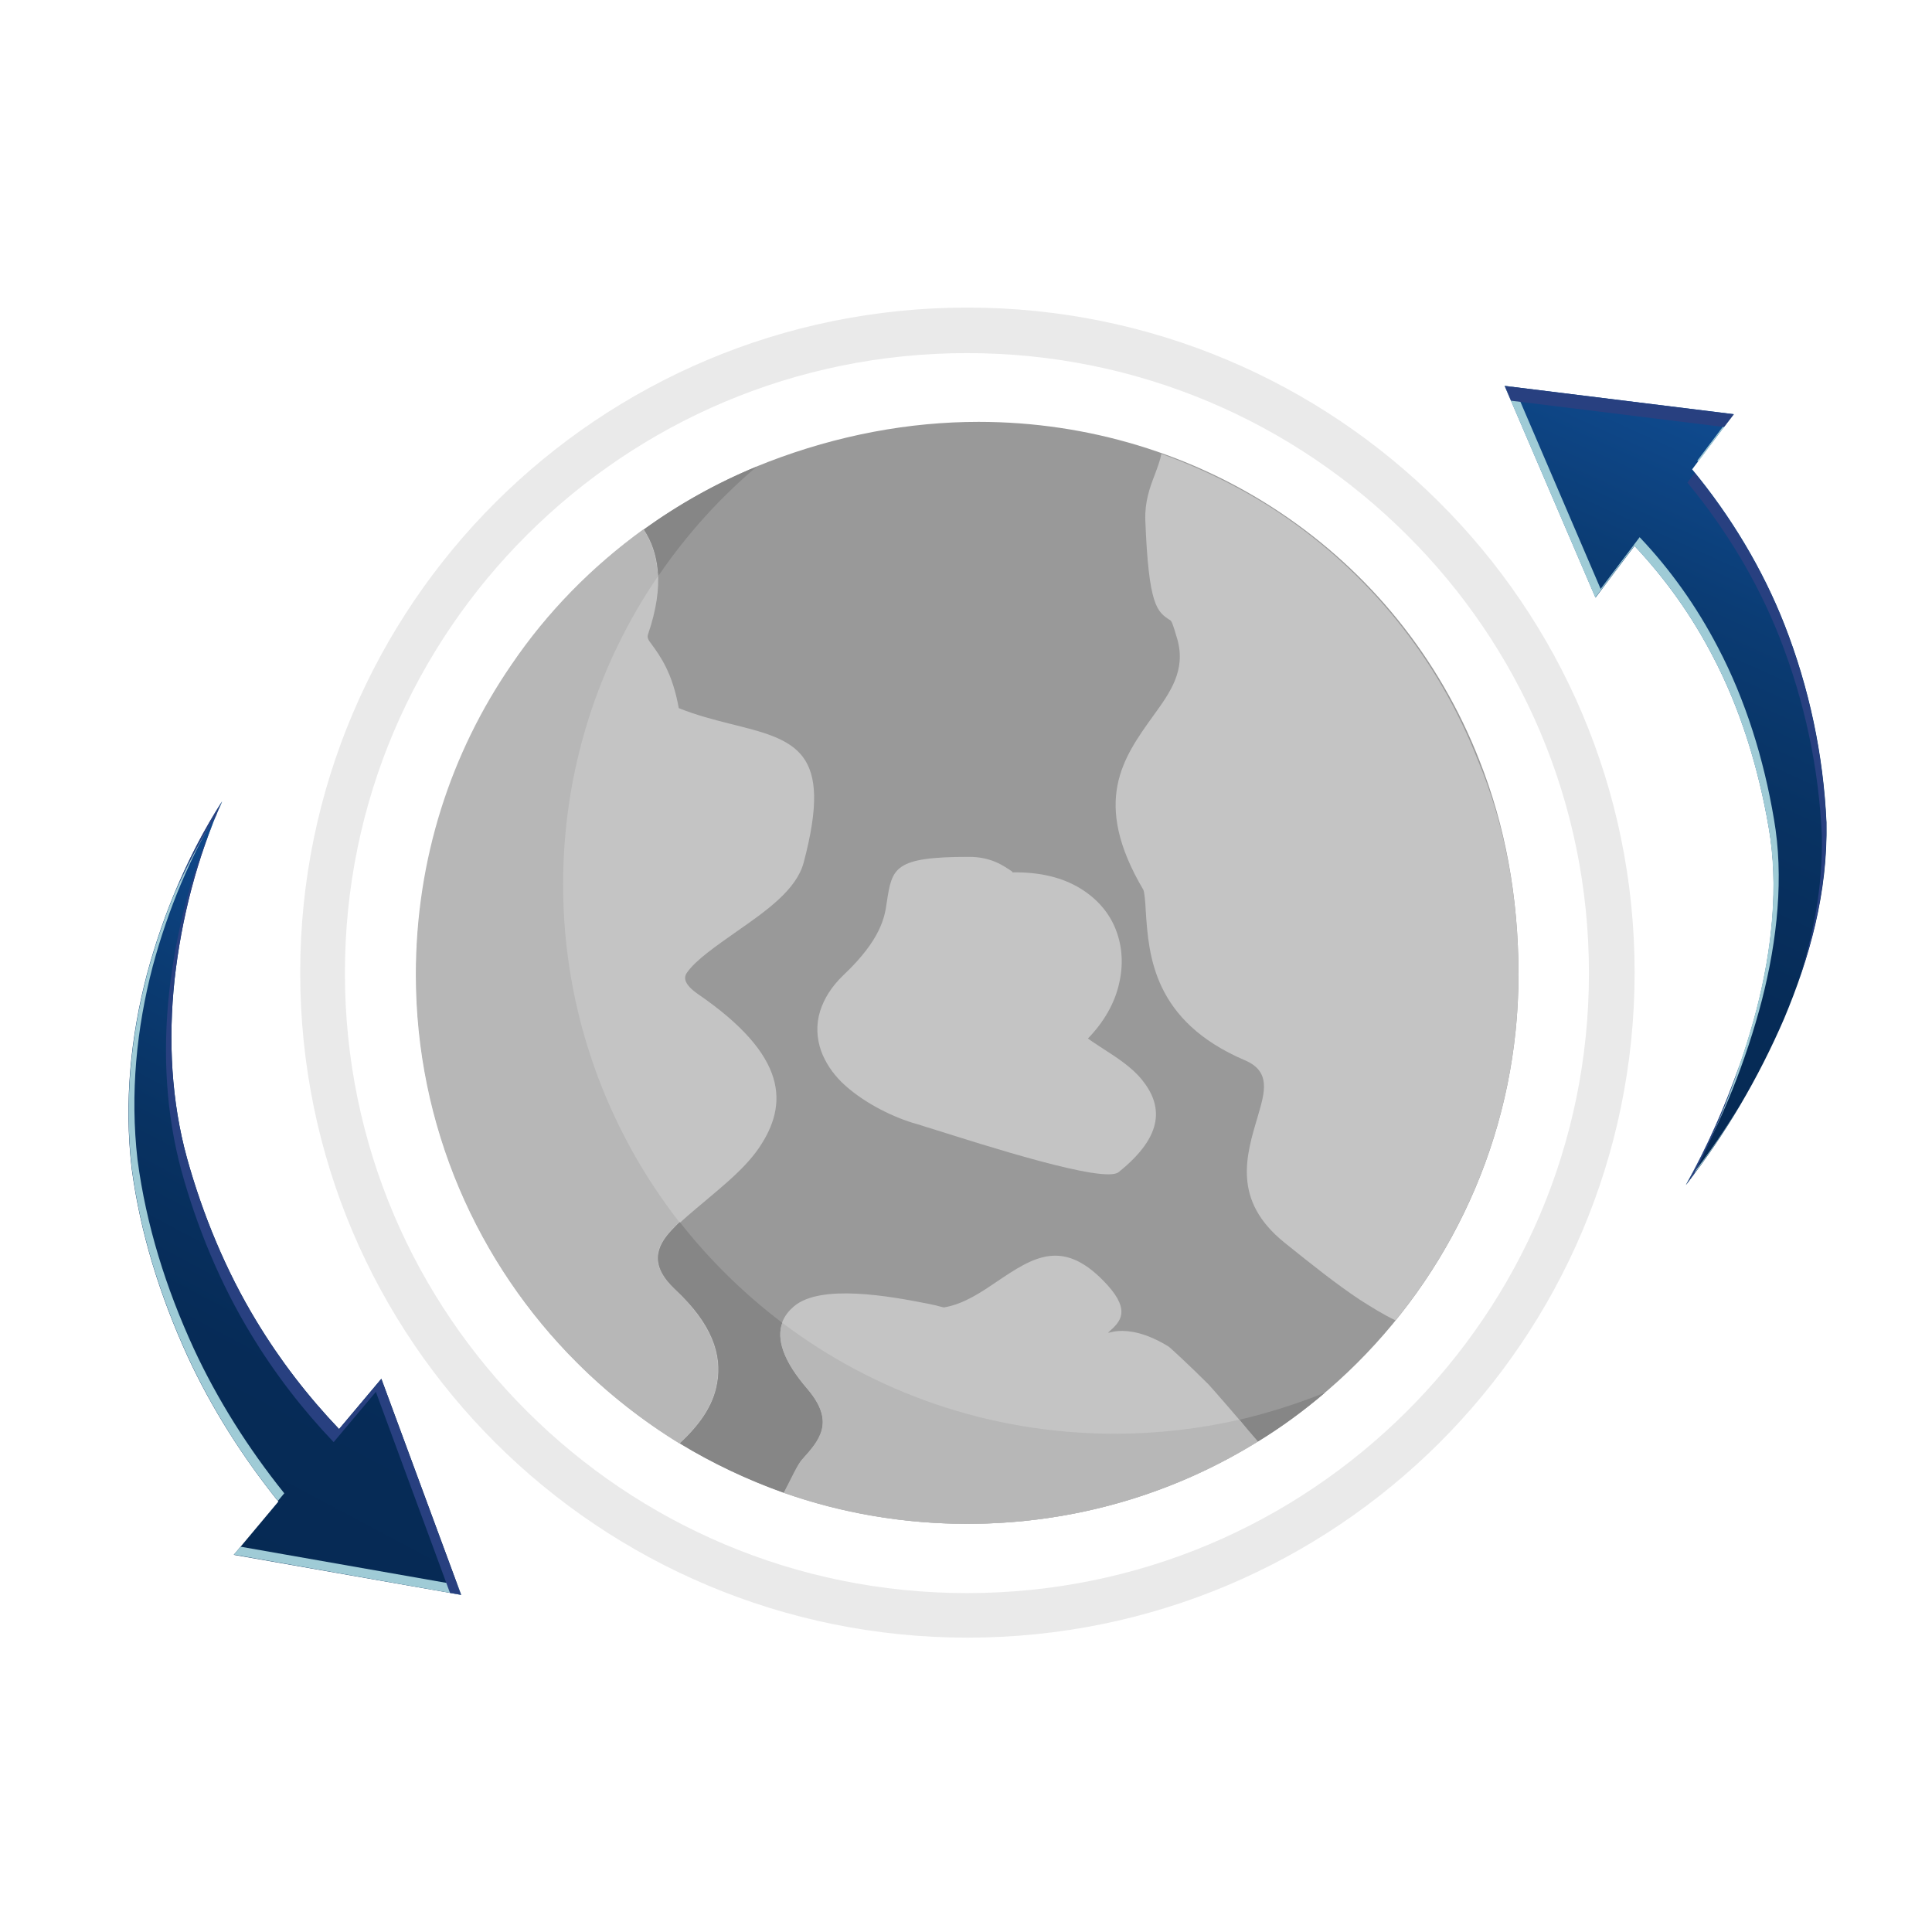
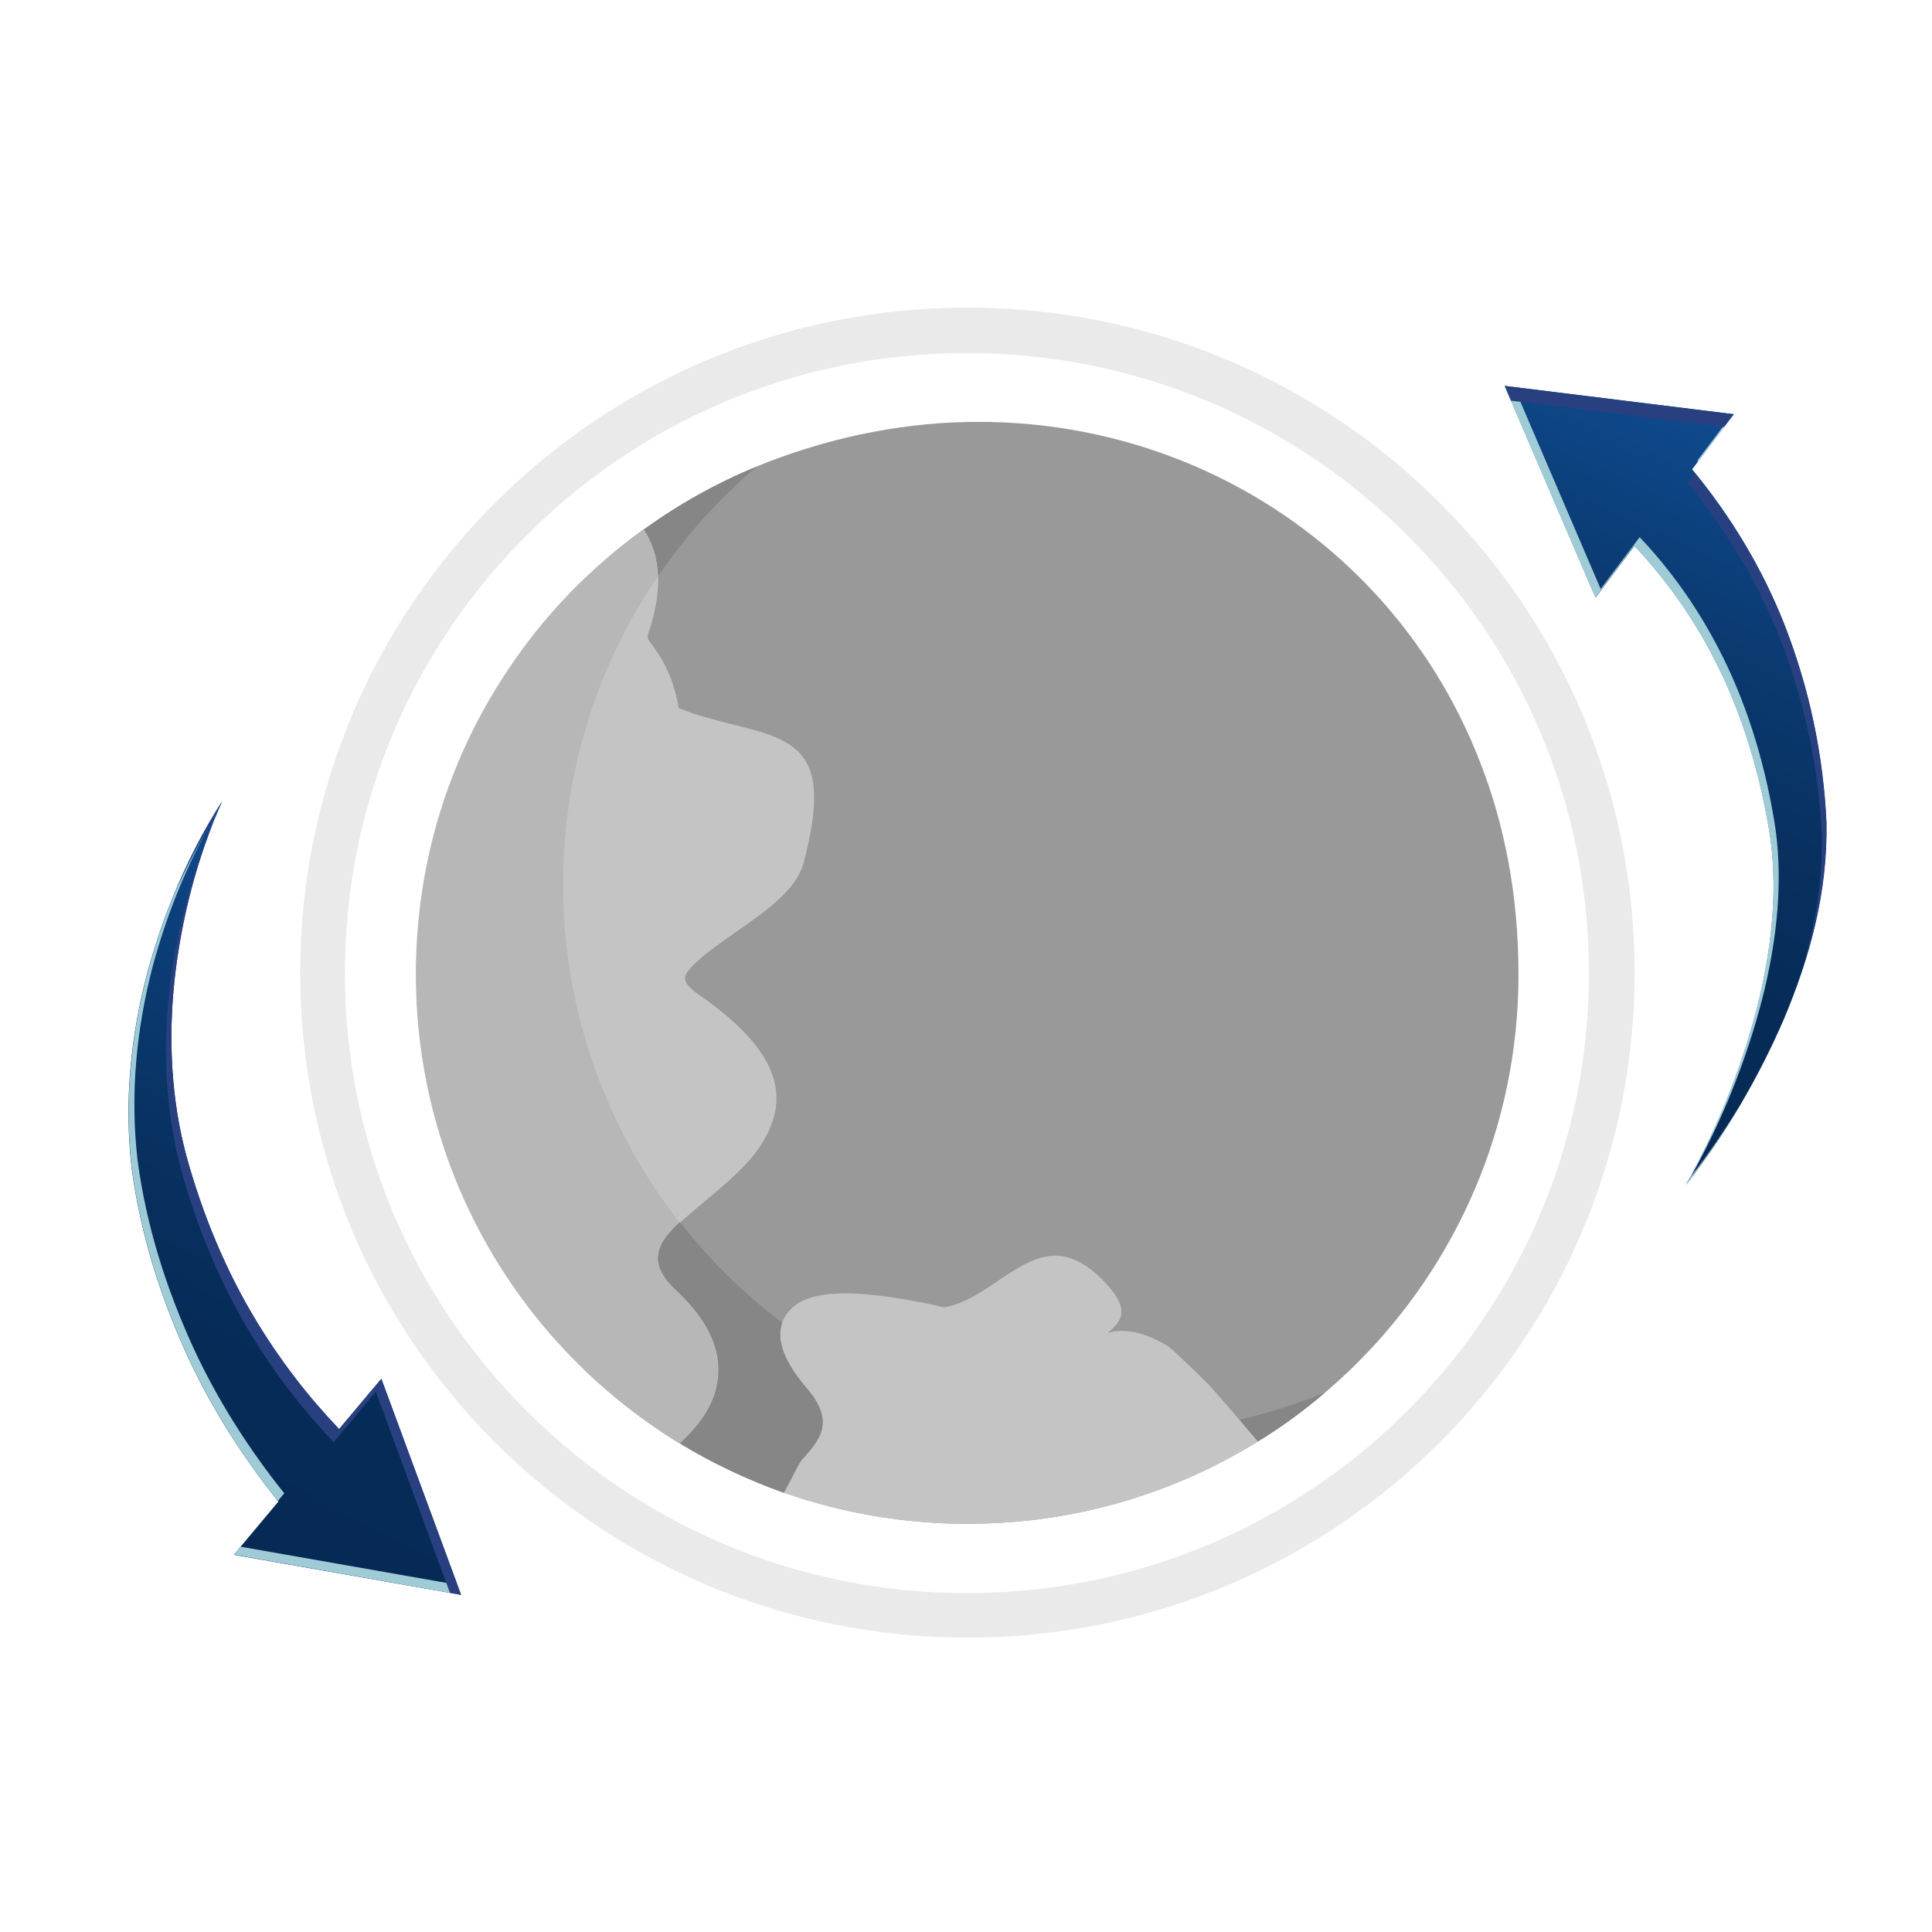
<svg xmlns="http://www.w3.org/2000/svg" width="65" height="65" viewBox="0 0 65 65" fill="none">
  <path fill-rule="evenodd" clip-rule="evenodd" d="M32.548 10.348C38.744 10.348 44.368 12.857 48.423 16.899C52.494 20.956 54.995 26.546 54.995 32.722C54.995 38.898 52.477 44.504 48.423 48.546C44.352 52.604 38.744 55.097 32.548 55.097C26.351 55.097 20.727 52.587 16.672 48.546C12.601 44.488 10.1 38.898 10.1 32.722C10.1 26.546 12.618 20.94 16.672 16.899C20.727 12.857 26.335 10.348 32.548 10.348ZM47.327 17.991C43.534 14.21 38.319 11.88 32.531 11.88C26.744 11.88 21.528 14.21 17.735 17.991C13.942 21.771 11.604 26.97 11.604 32.739C11.604 38.507 13.942 43.706 17.735 47.487C21.528 51.267 26.744 53.598 32.531 53.598C38.319 53.598 43.534 51.267 47.327 47.487C51.12 43.706 53.458 38.507 53.458 32.739C53.458 26.97 51.12 21.755 47.327 17.991Z" fill="#EAEAEA" />
  <path d="M51.088 32.787C51.088 37.888 49.011 42.516 45.66 45.857C42.308 49.197 37.665 51.267 32.548 51.267C27.43 51.267 22.787 49.197 19.436 45.857C16.084 42.516 14.008 37.888 14.008 32.787C14.008 28.925 15.201 25.34 17.228 22.358C19.321 19.31 22.313 16.915 25.828 15.546C28.199 14.633 30.602 14.193 32.924 14.193C36.619 14.193 40.15 15.285 43.093 17.257C46.036 19.229 48.407 22.081 49.78 25.601C50.63 27.752 51.088 30.164 51.088 32.787Z" fill="#999999" />
  <path d="M42.325 48.497C39.48 50.257 36.128 51.268 32.548 51.268C30.39 51.268 28.297 50.893 26.368 50.225C26.629 49.768 26.842 49.28 26.973 49.117C27.561 48.465 28.117 47.862 27.169 46.737C26.008 45.385 26.041 44.521 26.711 43.951C27.61 43.185 29.948 43.608 31.256 43.869C31.599 43.934 31.73 44 31.779 43.983C32.433 43.869 33.005 43.478 33.512 43.136C34.771 42.288 35.785 41.604 37.273 43.25C38.041 44.114 37.681 44.472 37.338 44.782C37.077 45.026 37.779 44.358 39.316 45.303C39.365 45.336 39.987 45.906 40.657 46.574C40.837 46.77 41.589 47.634 42.325 48.497Z" fill="#C4C4C4" />
-   <path d="M51.088 32.788C51.088 37.188 49.535 41.246 46.951 44.423C46.543 44.228 46.15 43.983 45.742 43.723C44.957 43.201 44.139 42.549 43.207 41.8C41.458 40.382 41.916 38.899 42.325 37.53C42.553 36.748 42.766 36.047 41.883 35.672C38.793 34.352 38.646 32.136 38.548 30.653C38.532 30.295 38.499 30.001 38.466 29.936C36.717 26.97 37.779 25.503 38.809 24.07C39.365 23.303 39.905 22.554 39.611 21.511C39.447 20.941 39.414 20.908 39.382 20.875C38.924 20.582 38.646 20.403 38.532 17.486C38.515 16.883 38.679 16.41 38.858 15.954C38.94 15.726 39.038 15.481 39.071 15.27C40.477 15.775 41.818 16.443 43.044 17.258C45.987 19.23 48.357 22.081 49.731 25.601C50.63 27.752 51.088 30.164 51.088 32.788Z" fill="#C4C4C4" />
  <path d="M22.869 48.561C21.61 47.795 20.465 46.883 19.436 45.856C16.084 42.516 14.008 37.887 14.008 32.787C14.008 28.924 15.201 25.339 17.228 22.357C18.438 20.597 19.942 19.065 21.659 17.811C21.921 18.202 22.084 18.658 22.133 19.212C22.182 19.815 22.084 20.516 21.806 21.331C21.757 21.461 21.823 21.542 21.921 21.673C22.215 22.08 22.624 22.634 22.836 23.824C23.441 24.068 24.03 24.215 24.537 24.345C26.776 24.899 28.052 25.209 27.038 29.022C26.793 29.935 25.795 30.636 24.765 31.353C24.095 31.825 23.408 32.298 23.114 32.721C22.983 32.901 23.032 33.129 23.474 33.439C26.515 35.525 26.531 37.154 25.534 38.621C25.076 39.289 24.389 39.843 23.735 40.397C23.327 40.739 22.918 41.081 22.607 41.391C22.068 41.961 21.855 42.581 22.722 43.395C23.948 44.536 24.308 45.579 24.128 46.557C23.997 47.307 23.523 47.958 22.869 48.561Z" fill="#C4C4C4" />
-   <path d="M29.834 30.36C30.014 29.203 30.063 28.828 32.597 28.828C33.349 28.828 33.758 29.122 34.068 29.333L34.052 29.35C35 29.333 35.752 29.529 36.341 29.887C36.929 30.246 37.338 30.735 37.551 31.305C37.763 31.859 37.796 32.478 37.649 33.098C37.502 33.75 37.142 34.385 36.602 34.939C36.733 35.037 36.913 35.151 37.109 35.281C37.567 35.575 38.074 35.901 38.417 36.324C39.104 37.172 39.202 38.182 37.632 39.437C37.142 39.828 33.104 38.524 31.338 37.97C31.109 37.905 30.945 37.84 30.7 37.775C29.916 37.53 28.967 37.041 28.313 36.406C28.003 36.096 27.774 35.754 27.627 35.363C27.479 34.939 27.447 34.483 27.594 34.01C27.725 33.603 27.97 33.196 28.379 32.804C29.654 31.599 29.768 30.832 29.834 30.36Z" fill="#C4C4C4" />
  <path fill-rule="evenodd" clip-rule="evenodd" d="M22.182 19.327C23.114 17.975 24.21 16.753 25.469 15.693C24.112 16.247 22.836 16.965 21.659 17.812C21.921 18.203 22.084 18.659 22.133 19.213C22.133 19.279 22.15 19.327 22.15 19.393C22.15 19.36 22.166 19.344 22.182 19.327Z" fill="#868686" />
  <path fill-rule="evenodd" clip-rule="evenodd" d="M18.945 29.756C18.945 25.91 20.122 22.341 22.133 19.391C22.133 19.326 22.133 19.277 22.117 19.212C22.068 18.674 21.904 18.202 21.643 17.811C19.91 19.065 18.405 20.597 17.212 22.357C15.168 25.323 13.991 28.908 13.991 32.787C13.991 37.887 16.068 42.516 19.419 45.856C20.449 46.883 21.61 47.795 22.852 48.561C23.506 47.958 23.981 47.307 24.111 46.541C24.291 45.563 23.915 44.536 22.705 43.379C21.839 42.564 22.051 41.945 22.591 41.375C22.673 41.293 22.754 41.196 22.852 41.114C20.416 37.985 18.945 34.041 18.945 29.756Z" fill="#B7B7B7" />
  <path fill-rule="evenodd" clip-rule="evenodd" d="M27.169 46.737C26.335 45.776 26.122 45.043 26.319 44.505C25.632 43.983 24.994 43.429 24.39 42.826C23.85 42.289 23.343 41.718 22.869 41.115C22.771 41.197 22.689 41.294 22.607 41.376C22.068 41.946 21.855 42.566 22.722 43.38C23.948 44.521 24.308 45.564 24.128 46.542C23.997 47.308 23.523 47.96 22.869 48.563C23.964 49.231 25.142 49.785 26.368 50.225C26.629 49.769 26.842 49.28 26.973 49.117C27.561 48.465 28.117 47.862 27.169 46.737Z" fill="#868686" />
-   <path fill-rule="evenodd" clip-rule="evenodd" d="M37.502 48.236C33.3 48.236 29.425 46.851 26.319 44.504C26.122 45.042 26.335 45.775 27.169 46.736C28.117 47.845 27.561 48.464 26.973 49.116C26.826 49.279 26.613 49.751 26.368 50.224C28.297 50.908 30.373 51.267 32.548 51.267C36.145 51.267 39.496 50.256 42.325 48.496C42.112 48.252 41.9 48.008 41.703 47.763C40.346 48.073 38.94 48.236 37.502 48.236Z" fill="#B7B7B7" />
  <path fill-rule="evenodd" clip-rule="evenodd" d="M42.325 48.498C43.126 48.009 43.878 47.455 44.581 46.852C43.649 47.226 42.684 47.536 41.703 47.764C41.9 48.009 42.112 48.253 42.325 48.498Z" fill="#868686" />
  <path d="M60.029 34.26C60.88 32.231 61.497 30.04 61.45 27.669C61.346 25.41 60.879 23.163 60.033 21.003C59.298 19.135 58.23 17.358 56.931 15.79L58.327 13.934L50.623 12.983L53.68 20.107L54.992 18.366C56.031 19.471 56.914 20.706 57.624 22.073C58.556 23.845 59.164 25.833 59.509 27.847C59.848 29.786 59.627 31.907 59.106 33.94C58.575 35.977 57.772 37.988 56.723 39.864C58.05 38.162 59.161 36.274 60.032 34.254L60.029 34.26Z" fill="url(#paint0_linear_1236_7024)" />
  <g style="mix-blend-mode:multiply">
    <path d="M57.131 15.527L58.328 13.934L58.294 13.919L57.104 15.498C57.111 15.501 57.121 15.514 57.125 15.524L57.131 15.527Z" fill="#9FCBD6" />
    <path d="M58.574 37.126C58.062 37.973 57.503 38.799 56.896 39.571C57.945 37.695 58.747 35.684 59.278 33.647C59.8 31.613 60.02 29.493 59.682 27.554C59.343 25.543 58.729 23.552 57.797 21.779C57.086 20.413 56.206 19.171 55.164 18.073L53.852 19.814L50.939 13.02L50.617 12.979L53.673 20.103L54.985 18.362C56.024 19.467 56.907 20.702 57.618 22.069C58.55 23.841 59.157 25.829 59.503 27.843C59.841 29.782 59.62 31.903 59.099 33.936C58.568 35.973 57.766 37.984 56.717 39.86C57.392 38.99 58.014 38.08 58.577 37.12L58.574 37.126Z" fill="#9FCBD6" />
  </g>
  <g style="mix-blend-mode:screen">
    <path d="M56.776 16.244C58.075 17.812 59.142 19.589 59.877 21.457C60.723 23.617 61.193 25.856 61.295 28.123C61.325 29.85 61.008 31.485 60.498 33.025C61.094 31.347 61.477 29.565 61.444 27.667C61.339 25.407 60.872 23.161 60.026 21.001C59.31 19.182 58.277 17.453 57.016 15.909L56.769 16.241L56.776 16.244Z" fill="#284080" />
-     <path d="M56.995 39.496C57.61 38.294 58.132 37.049 58.54 35.785C58.055 37.183 57.45 38.559 56.72 39.871C56.817 39.746 56.898 39.621 56.995 39.496Z" fill="#284080" />
    <path d="M58.003 14.367L58.334 13.938L50.623 12.983L50.836 13.481L58.003 14.367Z" fill="#284080" />
  </g>
  <path d="M15.514 53.657L12.83 46.389L11.408 48.08C10.354 46.974 9.421 45.763 8.625 44.445C7.6 42.757 6.82 40.867 6.29 38.961C5.767 37.058 5.654 35.002 5.873 32.96C6.1 30.922 6.62 28.879 7.471 26.963C6.337 28.735 5.498 30.714 4.94 32.787C4.395 34.867 4.172 37.076 4.428 39.301C4.723 41.511 5.389 43.616 6.316 45.645C7.119 47.377 8.159 49.015 9.365 50.519L7.865 52.311L15.514 53.657Z" fill="url(#paint1_linear_1236_7024)" />
  <g style="mix-blend-mode:multiply">
    <path d="M8.095 52.037L7.868 52.304L15.514 53.657L15.392 53.32L8.095 52.037Z" fill="#9FCBD6" />
    <path d="M9.564 50.24C8.358 48.736 7.319 47.098 6.516 45.366C5.582 43.334 4.918 41.222 4.627 39.022C4.371 36.797 4.594 34.588 5.139 32.508C5.649 30.614 6.402 28.806 7.4 27.157C7.427 27.097 7.451 27.027 7.478 26.967C6.344 28.739 5.505 30.718 4.946 32.791C4.402 34.871 4.179 37.08 4.434 39.305C4.729 41.515 5.396 43.62 6.323 45.649C7.122 47.371 8.155 49.006 9.35 50.497L9.564 50.24Z" fill="#9FCBD6" />
  </g>
  <g style="mix-blend-mode:screen">
    <path d="M7.288 27.402C6.437 29.319 5.917 31.361 5.69 33.4C5.47 35.441 5.587 37.491 6.107 39.4C6.634 41.313 7.416 43.197 8.442 44.884C9.238 46.203 10.171 47.414 11.225 48.519L12.646 46.828L15.139 53.591L15.514 53.657L12.83 46.388L11.408 48.079C10.354 46.974 9.421 45.762 8.625 44.444C7.6 42.756 6.82 40.866 6.29 38.96C5.767 37.057 5.653 35.001 5.873 32.96C6.1 30.921 6.62 28.879 7.471 26.962C6.845 27.934 6.32 28.968 5.88 30.049C6.287 29.131 6.752 28.246 7.288 27.402Z" fill="#284080" />
  </g>
  <defs>
    <linearGradient id="paint0_linear_1236_7024" x1="49.473" y1="36.599" x2="59.47" y2="14.45" gradientUnits="userSpaceOnUse">
      <stop stop-color="#062A54" />
      <stop offset="0.27" stop-color="#062B57" />
      <stop offset="0.52" stop-color="#083262" />
      <stop offset="0.75" stop-color="#0B3C74" />
      <stop offset="0.98" stop-color="#0F4A8E" />
      <stop offset="1" stop-color="#104C91" />
    </linearGradient>
    <linearGradient id="paint1_linear_1236_7024" x1="5.683" y1="51.146" x2="16.11" y2="31.558" gradientUnits="userSpaceOnUse">
      <stop stop-color="#062A54" />
      <stop offset="0.27" stop-color="#062B57" />
      <stop offset="0.52" stop-color="#083262" />
      <stop offset="0.75" stop-color="#0B3C74" />
      <stop offset="0.98" stop-color="#0F4A8E" />
      <stop offset="1" stop-color="#104C91" />
    </linearGradient>
  </defs>
</svg>